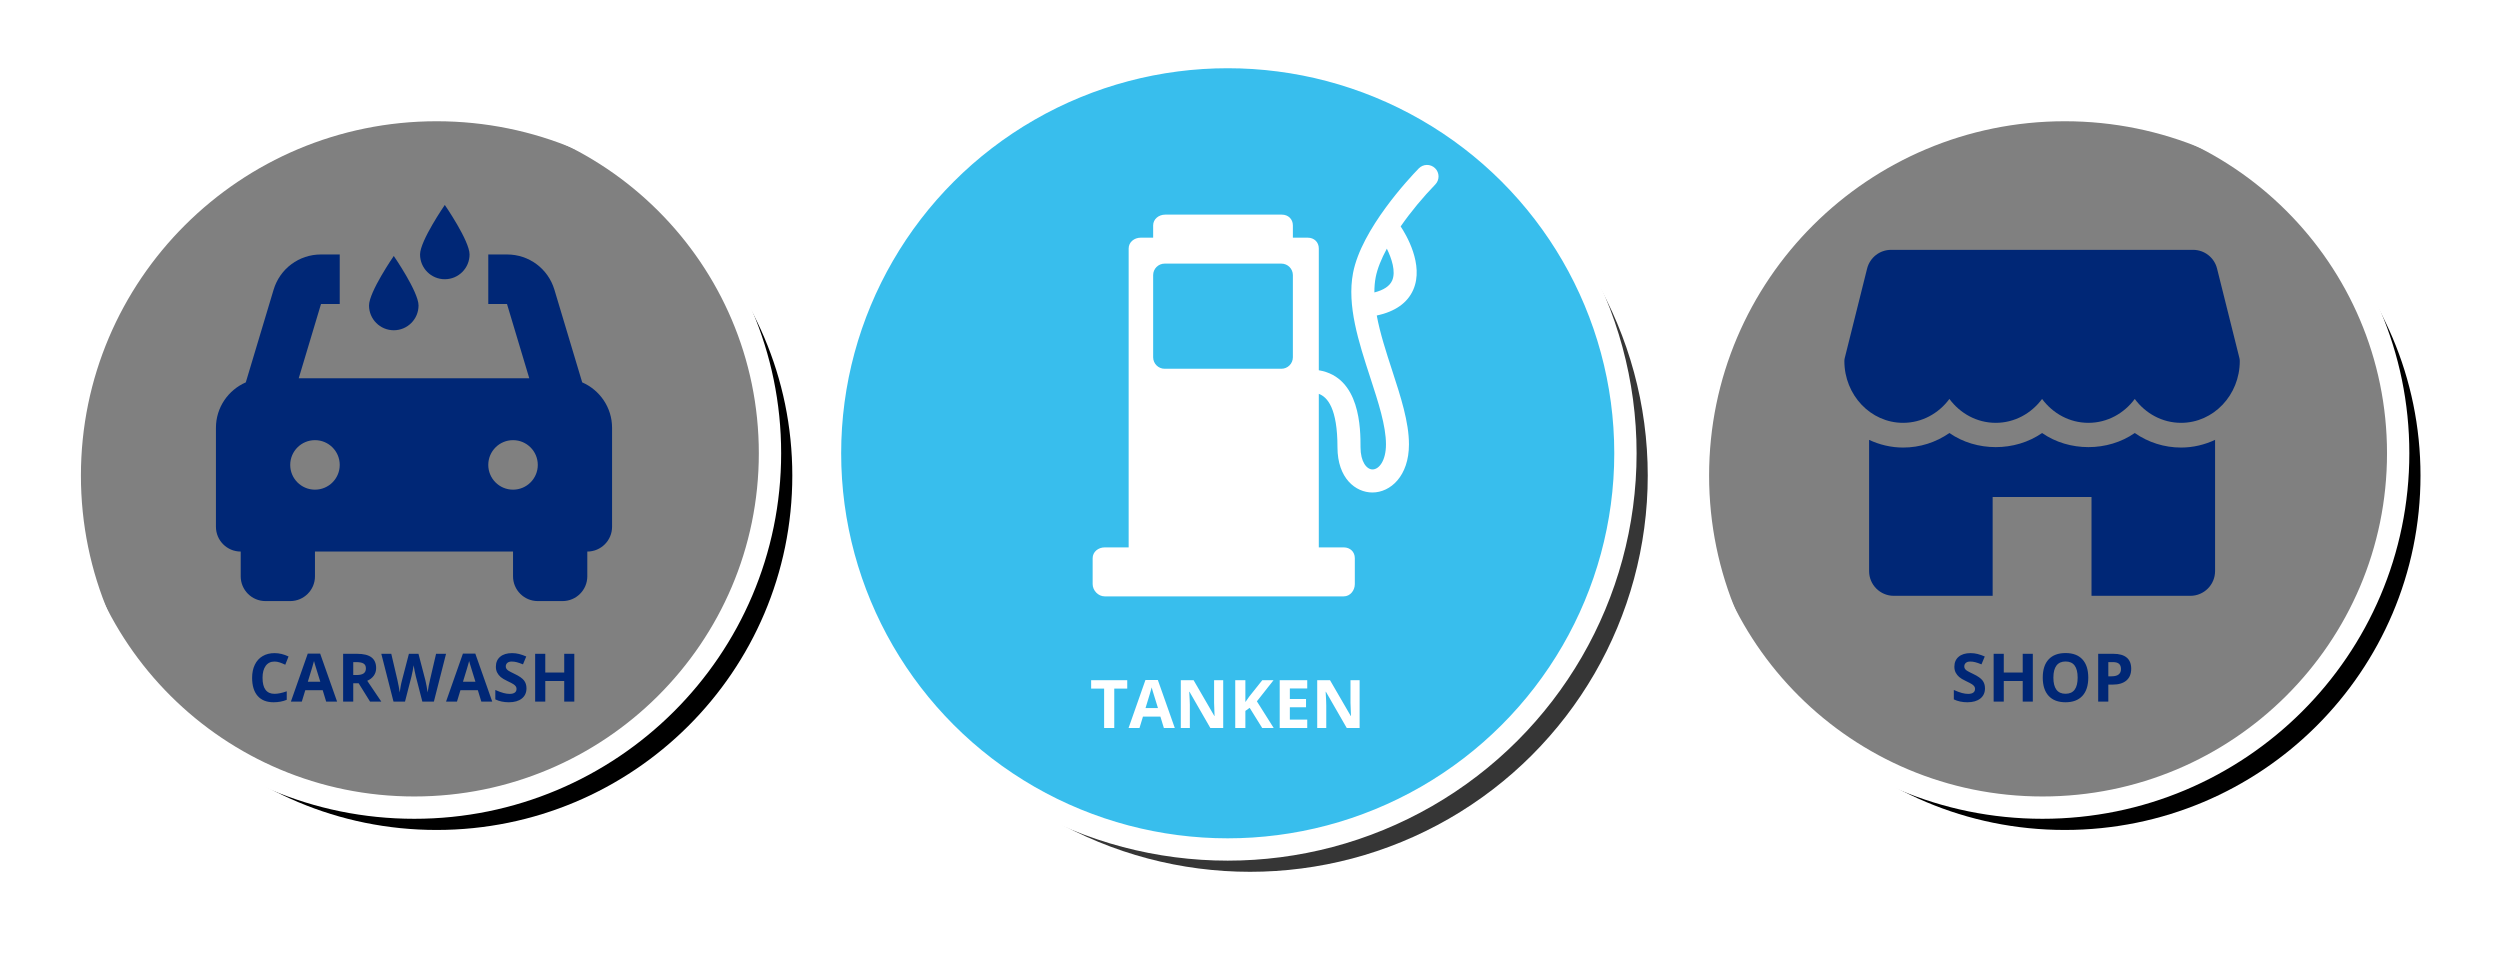
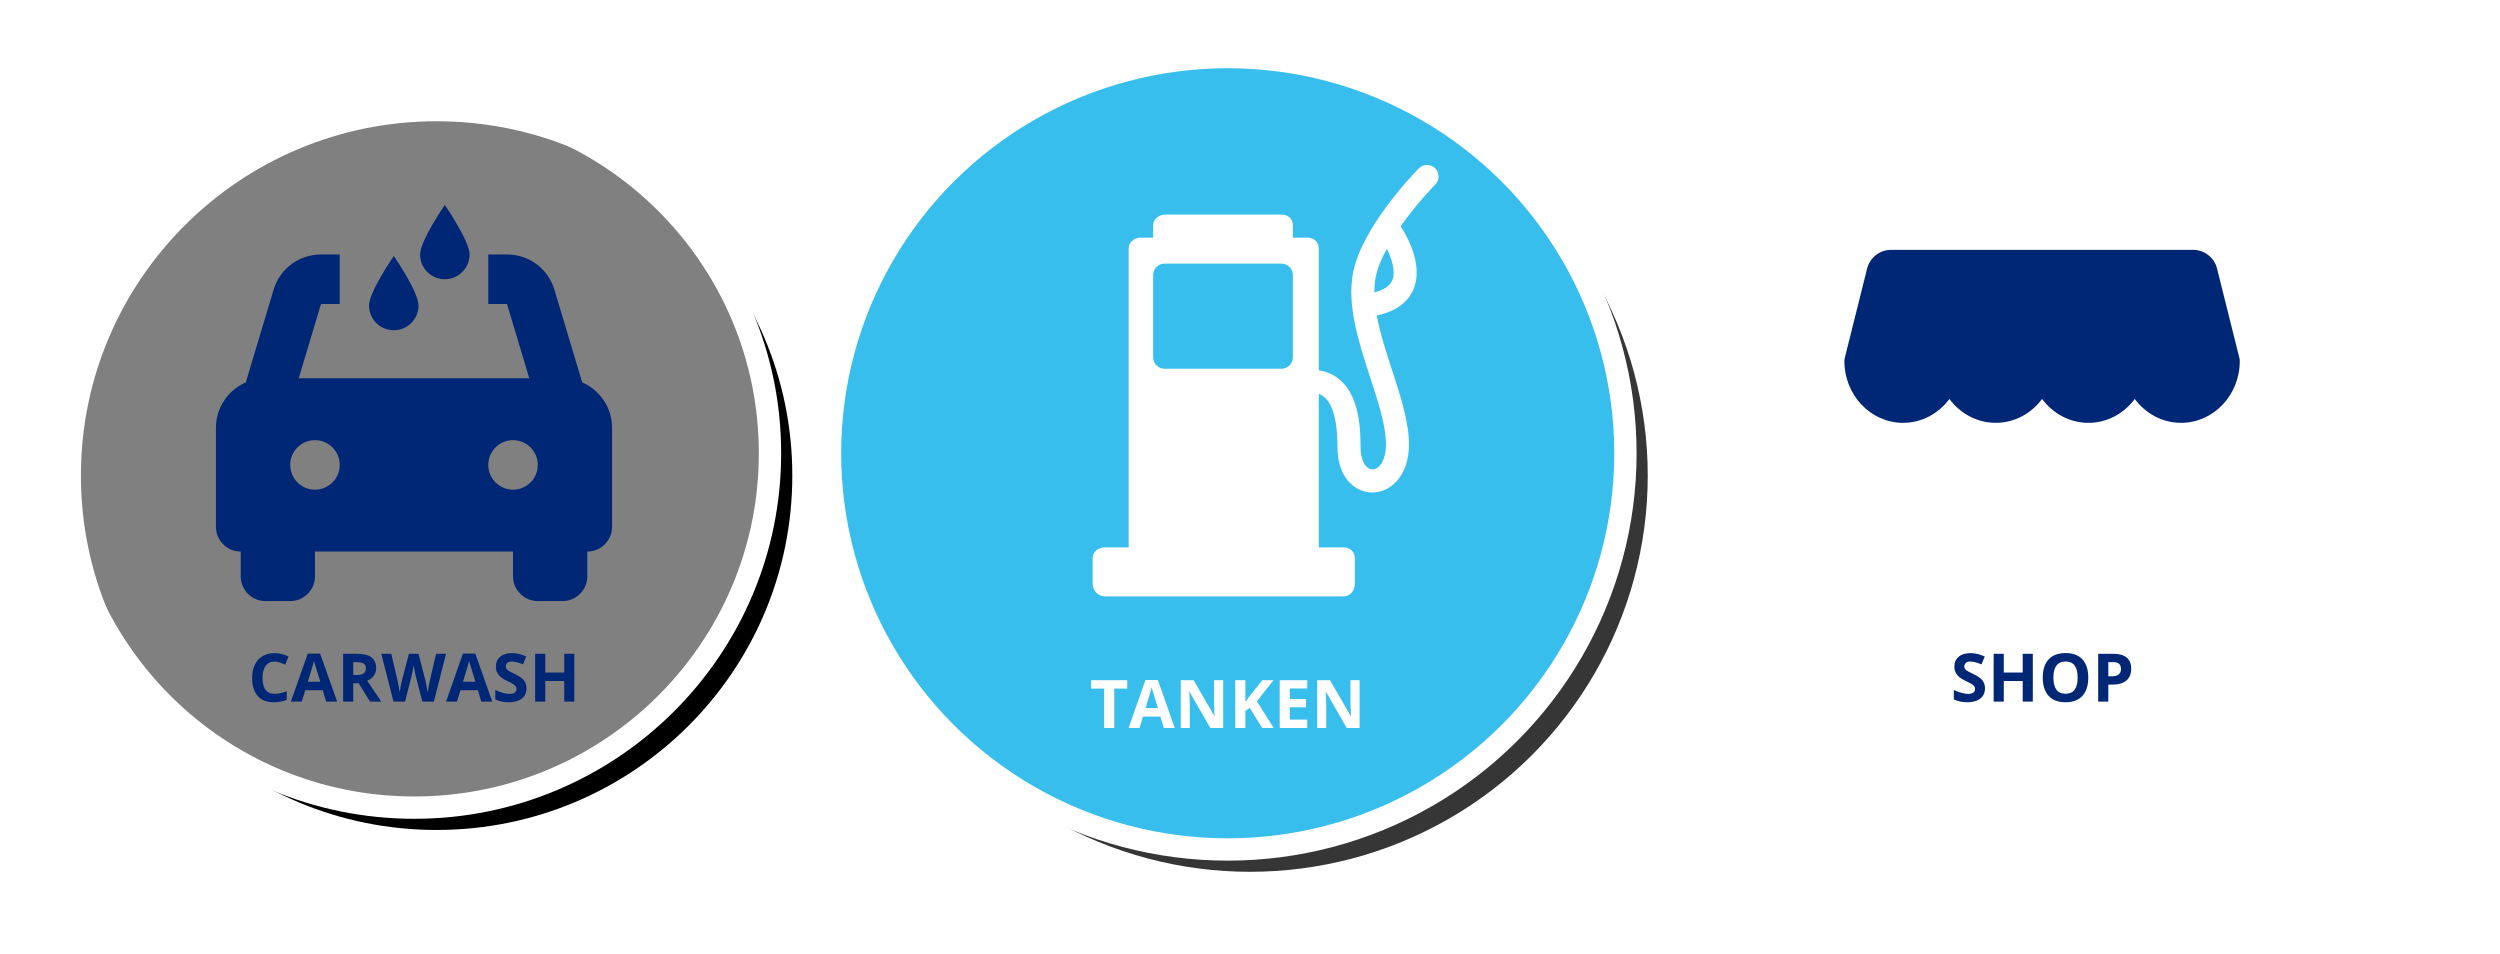
<svg xmlns="http://www.w3.org/2000/svg" xmlns:xlink="http://www.w3.org/1999/xlink" width="448px" height="171px" viewBox="0 0 448 171" version="1.1">
  <title>Group 26</title>
  <defs>
    <ellipse id="path-1" cx="63.741" cy="63.5" rx="63.741" ry="63.5" />
    <filter x="-14.1%" y="-14.2%" width="134.5%" height="134.6%" filterUnits="objectBoundingBox" id="filter-2">
      <feMorphology radius="2" operator="dilate" in="SourceAlpha" result="shadowSpreadOuter1" />
      <feOffset dx="4" dy="4" in="shadowSpreadOuter1" result="shadowOffsetOuter1" />
      <feGaussianBlur stdDeviation="6" in="shadowOffsetOuter1" result="shadowBlurOuter1" />
      <feComposite in="shadowBlurOuter1" in2="SourceAlpha" operator="out" result="shadowBlurOuter1" />
      <feColorMatrix values="0 0 0 0 0   0 0 0 0 0   0 0 0 0 0  0 0 0 0.296 0" type="matrix" in="shadowBlurOuter1" />
    </filter>
    <ellipse id="path-3" cx="71.27" cy="71" rx="71.27" ry="71" />
    <filter x="-12.6%" y="-12.7%" width="130.9%" height="131.0%" filterUnits="objectBoundingBox" id="filter-4">
      <feMorphology radius="2" operator="dilate" in="SourceAlpha" result="shadowSpreadOuter1" />
      <feOffset dx="4" dy="4" in="shadowSpreadOuter1" result="shadowOffsetOuter1" />
      <feGaussianBlur stdDeviation="6" in="shadowOffsetOuter1" result="shadowBlurOuter1" />
      <feComposite in="shadowBlurOuter1" in2="SourceAlpha" operator="out" result="shadowBlurOuter1" />
      <feColorMatrix values="0 0 0 0 0   0 0 0 0 0   0 0 0 0 0  0 0 0 0.296 0" type="matrix" in="shadowBlurOuter1" />
    </filter>
-     <ellipse id="path-5" cx="63.741" cy="63.5" rx="63.741" ry="63.5" />
    <filter x="-14.1%" y="-14.2%" width="134.5%" height="134.6%" filterUnits="objectBoundingBox" id="filter-6">
      <feMorphology radius="2" operator="dilate" in="SourceAlpha" result="shadowSpreadOuter1" />
      <feOffset dx="4" dy="4" in="shadowSpreadOuter1" result="shadowOffsetOuter1" />
      <feGaussianBlur stdDeviation="6" in="shadowOffsetOuter1" result="shadowBlurOuter1" />
      <feComposite in="shadowBlurOuter1" in2="SourceAlpha" operator="out" result="shadowBlurOuter1" />
      <feColorMatrix values="0 0 0 0 0   0 0 0 0 0   0 0 0 0 0  0 0 0 0.296 0" type="matrix" in="shadowBlurOuter1" />
    </filter>
  </defs>
  <g id="supersunday" stroke="none" stroke-width="1" fill="none" fill-rule="evenodd">
    <g id="home_v3" transform="translate(-701, -273)">
      <g id="Group-26" transform="translate(711, 283)">
        <g id="Group-16" transform="translate(0.5, 7.728)">
          <g id="Oval">
            <use fill="black" fill-opacity="1" filter="url(#filter-2)" xlink:href="#path-1" />
            <use stroke="#FFFFFF" stroke-width="4" fill-opacity="0.5" fill="#FFFFFF" fill-rule="evenodd" xlink:href="#path-1" />
          </g>
          <path d="M38.529,108.117 C39.396,108.117 40.181,107.971 40.884,107.678 L40.884,107.678 L40.884,106.154 C40.029,106.455 39.3,106.605 38.698,106.605 C37.265,106.605 36.548,105.65 36.548,103.74 C36.548,102.822 36.736,102.106 37.111,101.593 C37.486,101.079 38.015,100.822 38.698,100.822 C39.011,100.822 39.329,100.879 39.654,100.992 C39.978,101.105 40.3,101.238 40.62,101.391 L40.62,101.391 L41.206,99.914 C40.366,99.512 39.531,99.311 38.698,99.311 C37.882,99.311 37.17,99.489 36.563,99.847 C35.955,100.204 35.489,100.718 35.165,101.388 C34.841,102.058 34.679,102.838 34.679,103.729 C34.679,105.143 35.009,106.228 35.669,106.983 C36.329,107.739 37.282,108.117 38.529,108.117 Z M43.585,108 L44.206,105.961 L47.329,105.961 L47.95,108 L49.907,108 L46.872,99.398 L44.652,99.398 L41.628,108 L43.585,108 Z M46.896,104.438 L44.663,104.438 C45.273,102.465 45.642,101.229 45.771,100.729 C45.802,100.869 45.854,101.061 45.926,101.303 C45.998,101.545 46.322,102.59 46.896,104.438 L46.896,104.438 Z M52.802,108 L52.802,104.713 L53.769,104.713 L55.814,108 L57.829,108 C57.439,107.438 56.599,106.193 55.31,104.268 C55.818,104.045 56.21,103.737 56.488,103.345 C56.765,102.952 56.904,102.504 56.904,102 C56.904,101.137 56.624,100.493 56.066,100.069 C55.507,99.646 54.646,99.434 53.482,99.434 L53.482,99.434 L50.986,99.434 L50.986,108 L52.802,108 Z M53.388,103.236 L52.802,103.236 L52.802,100.922 L53.353,100.922 C53.939,100.922 54.371,101.008 54.651,101.18 C54.93,101.352 55.07,101.641 55.07,102.047 C55.07,102.457 54.933,102.758 54.659,102.949 C54.386,103.141 53.962,103.236 53.388,103.236 L53.388,103.236 Z M62.077,108 L63.232,103.512 C63.282,103.312 63.355,102.979 63.448,102.513 C63.542,102.046 63.601,101.707 63.624,101.496 C63.64,101.668 63.699,102.005 63.803,102.507 C63.906,103.009 63.98,103.34 64.023,103.5 L64.023,103.5 L65.183,108 L67.251,108 L69.431,99.434 L67.644,99.434 L66.554,104.109 C66.484,104.391 66.406,104.759 66.32,105.214 C66.234,105.669 66.171,106.049 66.132,106.354 C66.089,106.037 66.027,105.658 65.945,105.217 C65.863,104.775 65.794,104.447 65.739,104.232 L65.739,104.232 L64.491,99.434 L62.775,99.434 L61.527,104.232 C61.452,104.49 61.373,104.853 61.289,105.319 C61.205,105.786 61.152,106.131 61.128,106.354 C61.042,105.721 60.904,104.973 60.712,104.109 L60.712,104.109 L59.616,99.434 L57.829,99.434 L60.015,108 L62.077,108 Z M71.388,108 L72.009,105.961 L75.132,105.961 L75.753,108 L77.71,108 L74.675,99.398 L72.454,99.398 L69.431,108 L71.388,108 Z M74.698,104.438 L72.466,104.438 C73.075,102.465 73.445,101.229 73.573,100.729 C73.605,100.869 73.656,101.061 73.729,101.303 C73.801,101.545 74.124,102.59 74.698,104.438 L74.698,104.438 Z M80.687,108.117 C81.679,108.117 82.453,107.895 83.01,107.449 C83.567,107.004 83.845,106.395 83.845,105.621 C83.845,105.062 83.697,104.591 83.4,104.206 C83.103,103.821 82.554,103.438 81.753,103.055 C81.148,102.766 80.764,102.565 80.602,102.454 C80.44,102.343 80.322,102.228 80.247,102.108 C80.173,101.989 80.136,101.85 80.136,101.689 C80.136,101.432 80.228,101.223 80.411,101.062 C80.595,100.902 80.859,100.822 81.202,100.822 C81.491,100.822 81.785,100.859 82.084,100.934 C82.383,101.008 82.761,101.139 83.218,101.326 L83.218,101.326 L83.804,99.914 C83.363,99.723 82.94,99.574 82.535,99.469 C82.131,99.363 81.706,99.311 81.261,99.311 C80.355,99.311 79.645,99.527 79.131,99.961 C78.617,100.395 78.361,100.99 78.361,101.748 C78.361,102.15 78.439,102.502 78.595,102.803 C78.751,103.104 78.96,103.367 79.222,103.594 C79.484,103.82 79.876,104.057 80.4,104.303 C80.958,104.568 81.328,104.762 81.51,104.883 C81.692,105.004 81.829,105.13 81.923,105.261 C82.017,105.392 82.064,105.541 82.064,105.709 C82.064,106.01 81.957,106.236 81.744,106.389 C81.531,106.541 81.226,106.617 80.827,106.617 C80.495,106.617 80.129,106.564 79.729,106.459 C79.328,106.354 78.839,106.172 78.261,105.914 L78.261,105.914 L78.261,107.602 C78.964,107.945 79.773,108.117 80.687,108.117 Z M87.214,108 L87.214,104.303 L90.607,104.303 L90.607,108 L92.417,108 L92.417,99.434 L90.607,99.434 L90.607,102.791 L87.214,102.791 L87.214,99.434 L85.398,99.434 L85.398,108 L87.214,108 Z" id="CARWASH" fill="#002776" fill-rule="nonzero" />
          <g id="2088024" transform="translate(28.197, 19)" fill="#002776" fill-rule="nonzero">
            <path d="M65.634,31.793 L60.656,15.198 C59.521,11.414 56.104,8.873 52.155,8.873 L48.802,8.873 L48.802,17.746 L52.155,17.746 L56.148,31.056 L14.836,31.056 L18.829,17.746 L22.183,17.746 L22.183,8.873 L18.829,8.873 C14.88,8.873 11.464,11.414 10.329,15.198 L5.35,31.793 C2.207,33.159 0,36.288 0,39.929 L0,57.675 C0,60.125 1.987,62.111 4.437,62.111 L4.437,62.111 L4.437,66.548 C4.437,68.998 6.423,70.985 8.873,70.985 L13.31,70.985 C15.76,70.985 17.747,68.998 17.747,66.548 L17.745,62.111 L53.239,62.111 L53.238,66.548 C53.238,68.998 55.225,70.985 57.675,70.985 L62.112,70.985 C64.562,70.985 66.548,68.998 66.548,66.548 L66.548,62.112 L66.547,62.111 L66.548,62.111 C68.998,62.111 70.985,60.125 70.985,57.675 L70.985,39.929 C70.985,36.288 68.778,33.159 65.634,31.793 Z M17.746,51.02 C15.296,51.02 13.31,49.034 13.31,46.584 C13.31,44.133 15.296,42.147 17.746,42.147 C20.196,42.147 22.183,44.133 22.183,46.584 C22.183,49.034 20.196,51.02 17.746,51.02 Z M53.238,51.02 C50.788,51.02 48.802,49.034 48.802,46.584 C48.802,44.133 50.788,42.147 53.238,42.147 C55.689,42.147 57.675,44.133 57.675,46.584 C57.675,49.034 55.689,51.02 53.238,51.02 Z" id="Shape" />
            <path d="M41.012,13.31 C43.462,13.31 45.449,11.323 45.449,8.873 C45.449,6.423 41.012,0 41.012,0 C41.012,0 36.576,6.423 36.576,8.873 C36.576,11.323 38.562,13.31 41.012,13.31 Z" id="path-1_35_" />
            <path d="M31.868,22.454 C34.318,22.454 36.305,20.467 36.305,18.017 C36.305,15.567 31.868,9.144 31.868,9.144 C31.868,9.144 27.432,15.567 27.432,18.017 C27.432,20.467 29.418,22.454 31.868,22.454 Z" id="path-1_34_" />
          </g>
        </g>
        <g id="Group-17" transform="translate(138.737, 0.228)">
          <g id="Oval" opacity="0.789">
            <use fill="black" fill-opacity="1" filter="url(#filter-4)" xlink:href="#path-3" />
            <use stroke="#FFFFFF" stroke-width="4" fill="#02ADE8" fill-rule="evenodd" xlink:href="#path-3" />
          </g>
          <g id="99729" transform="translate(46.426, 18.498)" fill="#FFFFFF" fill-rule="nonzero">
            <path d="M61.999,1.414 C61.182,0.62 59.874,0.638 59.079,1.456 C57.376,3.207 48.805,12.343 47.302,20.19 C46.183,26.035 48.316,32.576 50.379,38.903 C51.831,43.358 53.203,47.566 53.203,50.909 C53.203,53.825 51.962,55.398 50.794,55.398 C49.746,55.398 48.642,54.033 48.642,51.426 C48.642,48.209 48.653,38.864 41.167,37.624 L41.167,15.802 C41.167,14.662 40.328,13.866 39.188,13.866 L36.52,13.866 L36.52,11.672 C36.52,10.531 35.682,9.736 34.541,9.736 L13.632,9.736 C12.491,9.736 11.481,10.531 11.481,11.672 L11.481,13.866 L9.243,13.866 C8.103,13.866 7.092,14.662 7.092,15.802 L7.092,69.367 L2.79,69.367 C1.649,69.367 0.639,70.162 0.639,71.303 L0.639,75.949 C0.639,77.09 1.649,78.143 2.79,78.143 L45.641,78.143 C46.782,78.143 47.621,77.09 47.621,75.949 L47.621,71.303 C47.621,70.162 46.782,69.367 45.641,69.367 L41.167,69.367 L41.167,41.851 C42.716,42.428 44.512,44.437 44.512,51.426 C44.512,56.993 47.768,59.528 50.773,59.528 C54.022,59.528 57.322,56.568 57.322,50.91 C57.322,46.91 55.857,42.399 54.3,37.623 C53.227,34.332 52.137,30.978 51.553,27.818 C54.849,27.107 57.045,25.567 58.082,23.223 C60.084,18.7 56.732,13.193 55.834,11.848 C57.705,9.158 59.92,6.516 62.04,4.335 C62.835,3.517 62.817,2.209 61.999,1.414 Z M36.52,35.292 C36.52,36.432 35.596,37.357 34.455,37.357 L13.546,37.357 C12.405,37.357 11.481,36.432 11.481,35.292 L11.481,20.578 C11.481,19.437 12.405,18.513 13.546,18.513 L34.455,18.513 C35.596,18.513 36.52,19.437 36.52,20.578 L36.52,35.292 Z M54.305,21.555 C53.866,22.541 52.798,23.252 51.127,23.68 C51.122,22.741 51.193,21.833 51.359,20.966 C51.654,19.425 52.371,17.668 53.359,15.834 C54.213,17.571 55.018,19.953 54.305,21.555 Z" id="Shape" />
          </g>
          <path d="M50.938,120.224 L50.938,113.17 L53.264,113.17 L53.264,111.658 L46.795,111.658 L46.795,113.17 L49.122,113.17 L49.122,120.224 L50.938,120.224 Z M55.461,120.224 L56.082,118.185 L59.206,118.185 L59.827,120.224 L61.784,120.224 L58.748,111.623 L56.528,111.623 L53.504,120.224 L55.461,120.224 Z M58.772,116.662 L56.539,116.662 C57.149,114.689 57.518,113.453 57.647,112.953 C57.678,113.094 57.73,113.285 57.802,113.527 C57.874,113.769 58.198,114.814 58.772,116.662 L58.772,116.662 Z M64.485,120.224 L64.484,116.064 C64.478,115.567 64.442,114.793 64.373,113.744 L64.373,113.744 L64.426,113.744 L68.153,120.224 L70.461,120.224 L70.461,111.658 L68.827,111.658 L68.827,115.713 C68.827,116.174 68.856,116.961 68.914,118.074 L68.914,118.074 L68.873,118.074 L65.153,111.658 L62.862,111.658 L62.862,120.224 L64.485,120.224 Z M74.434,120.224 L74.434,117.166 L75.202,116.615 L77.446,120.224 L79.508,120.224 L76.497,115.449 L79.485,111.658 L77.469,111.658 L75.149,114.57 L74.434,115.578 L74.434,111.658 L72.618,111.658 L72.618,120.224 L74.434,120.224 Z M85.52,120.224 L85.52,118.724 L82.403,118.724 L82.403,116.515 L85.303,116.515 L85.303,115.027 L82.403,115.027 L82.403,113.146 L85.52,113.146 L85.52,111.658 L80.586,111.658 L80.586,120.224 L85.52,120.224 Z M88.93,120.224 L88.93,116.193 C88.93,115.705 88.893,114.888 88.819,113.744 L88.819,113.744 L88.872,113.744 L92.598,120.224 L94.907,120.224 L94.907,111.658 L93.272,111.658 L93.272,115.713 C93.272,116.174 93.301,116.961 93.36,118.074 L93.36,118.074 L93.319,118.074 L89.598,111.658 L87.307,111.658 L87.307,120.224 L88.93,120.224 Z" id="TANKEN" fill="#FFFFFF" fill-rule="nonzero" />
        </g>
        <g id="Group-18" transform="translate(292.271, 7.728)">
          <g id="Oval">
            <use fill="black" fill-opacity="1" filter="url(#filter-6)" xlink:href="#path-5" />
            <use stroke="#FFFFFF" stroke-width="4" fill-opacity="0.5" fill="#FFFFFF" fill-rule="evenodd" xlink:href="#path-5" />
          </g>
          <g id="726569" transform="translate(28.241, 27.044)" fill="#002776" fill-rule="nonzero">
            <path d="M70.791,19.393 L66.783,3.352 C66.291,1.382 64.52,0 62.487,0 L8.374,0 C6.342,0 4.57,1.382 4.074,3.352 L0.066,19.393 C0.022,19.565 0,19.747 0,19.929 C0,26.031 4.716,31 10.518,31 C13.888,31 16.895,29.322 18.821,26.718 C20.748,29.322 23.755,31 27.125,31 C30.495,31 33.502,29.322 35.429,26.718 C37.355,29.322 40.358,31 43.732,31 C47.107,31 50.109,29.322 52.036,26.718 C53.962,29.322 56.965,31 60.339,31 C66.141,31 70.857,26.031 70.857,19.929 C70.857,19.747 70.835,19.565 70.791,19.393 Z" id="Path" />
-             <path d="M60.339,35.429 C57.323,35.429 54.458,34.507 52.036,32.825 C47.191,36.195 40.273,36.195 35.429,32.825 C30.584,36.195 23.666,36.195 18.821,32.825 C16.399,34.507 13.534,35.429 10.518,35.429 C8.343,35.429 6.293,34.919 4.429,34.051 L4.429,57.571 C4.429,60.016 6.413,62 8.857,62 L26.571,62 L26.571,44.286 L44.286,44.286 L44.286,62 L62,62 C64.445,62 66.429,60.016 66.429,57.571 L66.429,34.051 C64.564,34.919 62.514,35.429 60.339,35.429 Z" id="Path" />
          </g>
          <path d="M50.28,108.117 C51.272,108.117 52.046,107.895 52.603,107.449 C53.159,107.004 53.438,106.395 53.438,105.621 C53.438,105.062 53.289,104.591 52.992,104.206 C52.696,103.821 52.147,103.438 51.346,103.055 C50.74,102.766 50.357,102.565 50.195,102.454 C50.032,102.343 49.914,102.228 49.84,102.108 C49.766,101.989 49.729,101.85 49.729,101.689 C49.729,101.432 49.821,101.223 50.004,101.062 C50.188,100.902 50.451,100.822 50.795,100.822 C51.084,100.822 51.378,100.859 51.677,100.934 C51.976,101.008 52.354,101.139 52.811,101.326 L52.811,101.326 L53.397,99.914 C52.955,99.723 52.532,99.574 52.128,99.469 C51.724,99.363 51.299,99.311 50.854,99.311 C49.947,99.311 49.238,99.527 48.724,99.961 C48.21,100.395 47.953,100.99 47.953,101.748 C47.953,102.15 48.031,102.502 48.188,102.803 C48.344,103.104 48.553,103.367 48.815,103.594 C49.076,103.82 49.469,104.057 49.992,104.303 C50.551,104.568 50.921,104.762 51.103,104.883 C51.284,105.004 51.422,105.13 51.516,105.261 C51.61,105.392 51.656,105.541 51.656,105.709 C51.656,106.01 51.55,106.236 51.337,106.389 C51.124,106.541 50.819,106.617 50.42,106.617 C50.088,106.617 49.722,106.564 49.322,106.459 C48.921,106.354 48.432,106.172 47.854,105.914 L47.854,105.914 L47.854,107.602 C48.557,107.945 49.365,108.117 50.28,108.117 Z M56.807,108 L56.807,104.303 L60.199,104.303 L60.199,108 L62.01,108 L62.01,99.434 L60.199,99.434 L60.199,102.791 L56.807,102.791 L56.807,99.434 L54.99,99.434 L54.99,108 L56.807,108 Z M67.869,108.117 C69.182,108.117 70.19,107.736 70.893,106.975 C71.596,106.213 71.947,105.123 71.947,103.705 C71.947,102.283 71.599,101.193 70.902,100.436 C70.204,99.678 69.197,99.299 67.881,99.299 C66.565,99.299 65.554,99.675 64.849,100.427 C64.144,101.179 63.791,102.268 63.791,103.693 C63.791,105.119 64.143,106.213 64.846,106.975 C65.549,107.736 66.557,108.117 67.869,108.117 Z M67.869,106.594 C67.147,106.594 66.604,106.352 66.24,105.867 C65.877,105.383 65.696,104.662 65.696,103.705 C65.696,102.748 65.879,102.026 66.246,101.54 C66.614,101.054 67.158,100.811 67.881,100.811 C69.322,100.811 70.043,101.775 70.043,103.705 C70.043,105.631 69.319,106.594 67.869,106.594 Z M75.539,108 L75.539,104.953 L76.319,104.953 C77.381,104.953 78.2,104.709 78.777,104.221 C79.353,103.732 79.641,103.027 79.641,102.105 C79.641,101.219 79.37,100.552 78.829,100.104 C78.288,99.657 77.498,99.434 76.459,99.434 L76.459,99.434 L73.723,99.434 L73.723,108 L75.539,108 Z M76.137,103.465 L75.539,103.465 L75.539,100.922 L76.365,100.922 C76.862,100.922 77.226,101.023 77.458,101.227 C77.691,101.43 77.807,101.744 77.807,102.17 C77.807,102.592 77.668,102.913 77.391,103.134 C77.114,103.354 76.696,103.465 76.137,103.465 L76.137,103.465 Z" id="SHOP" fill="#002776" fill-rule="nonzero" />
        </g>
      </g>
    </g>
  </g>
</svg>